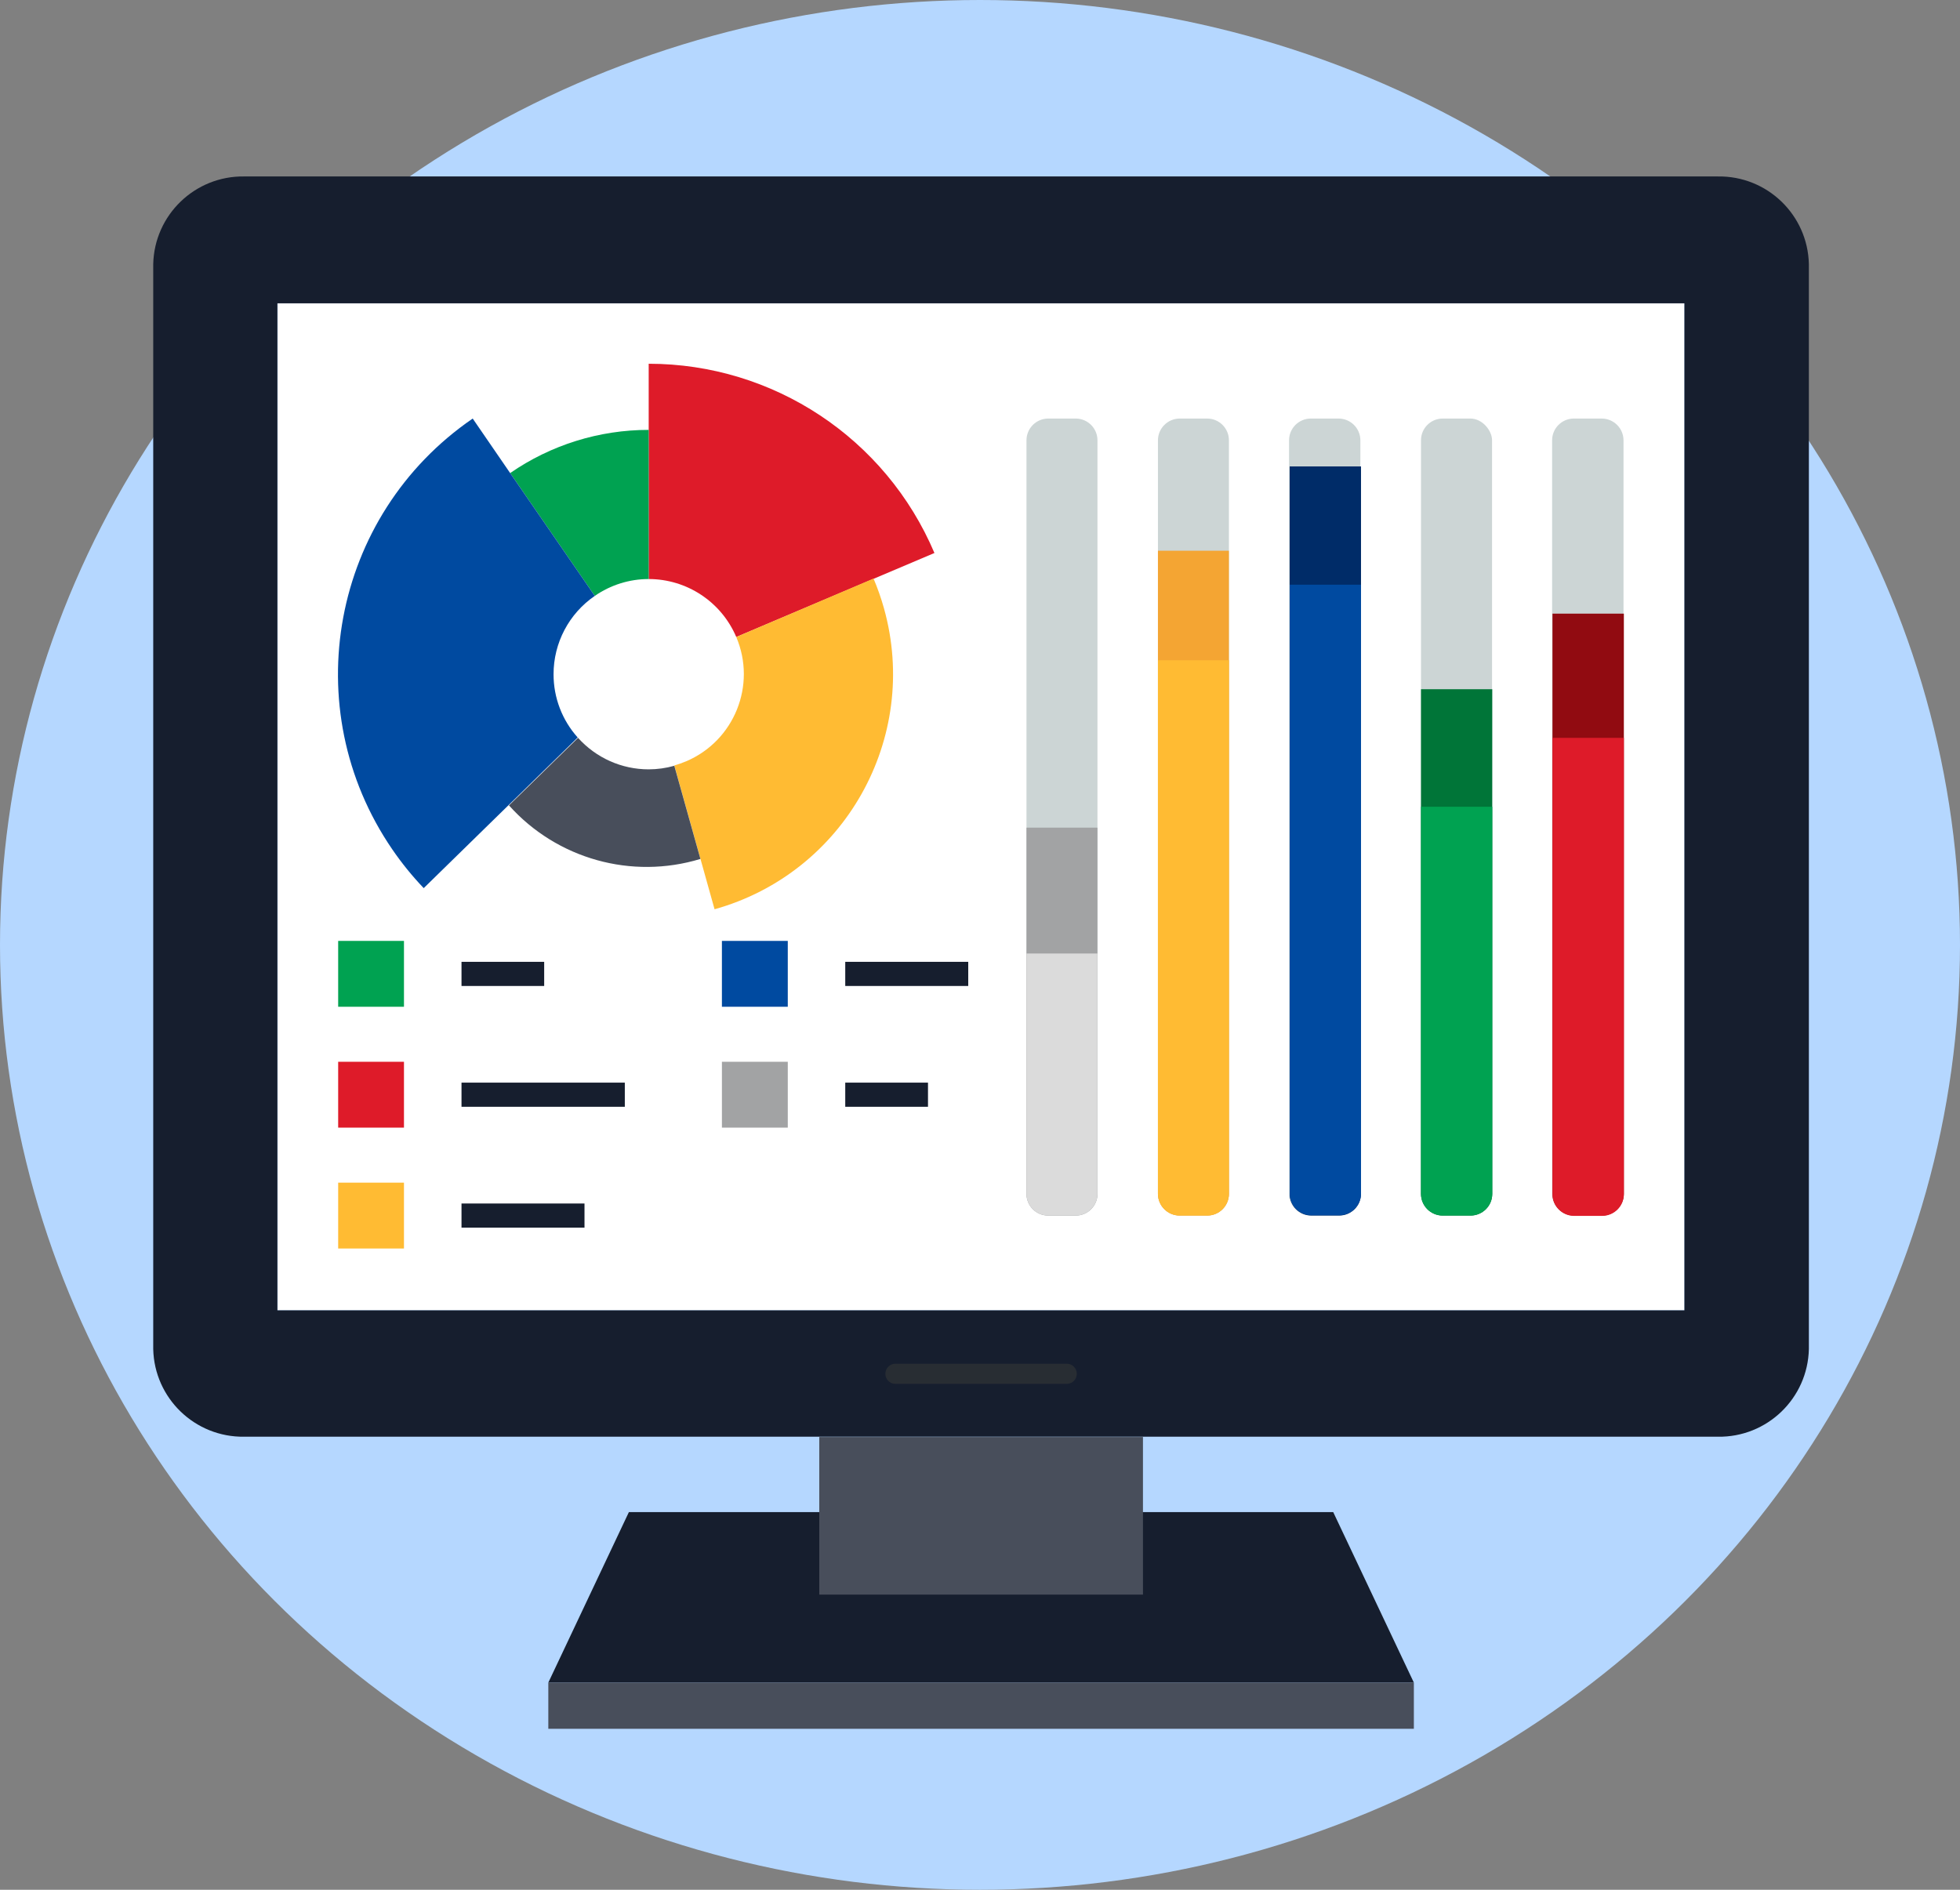
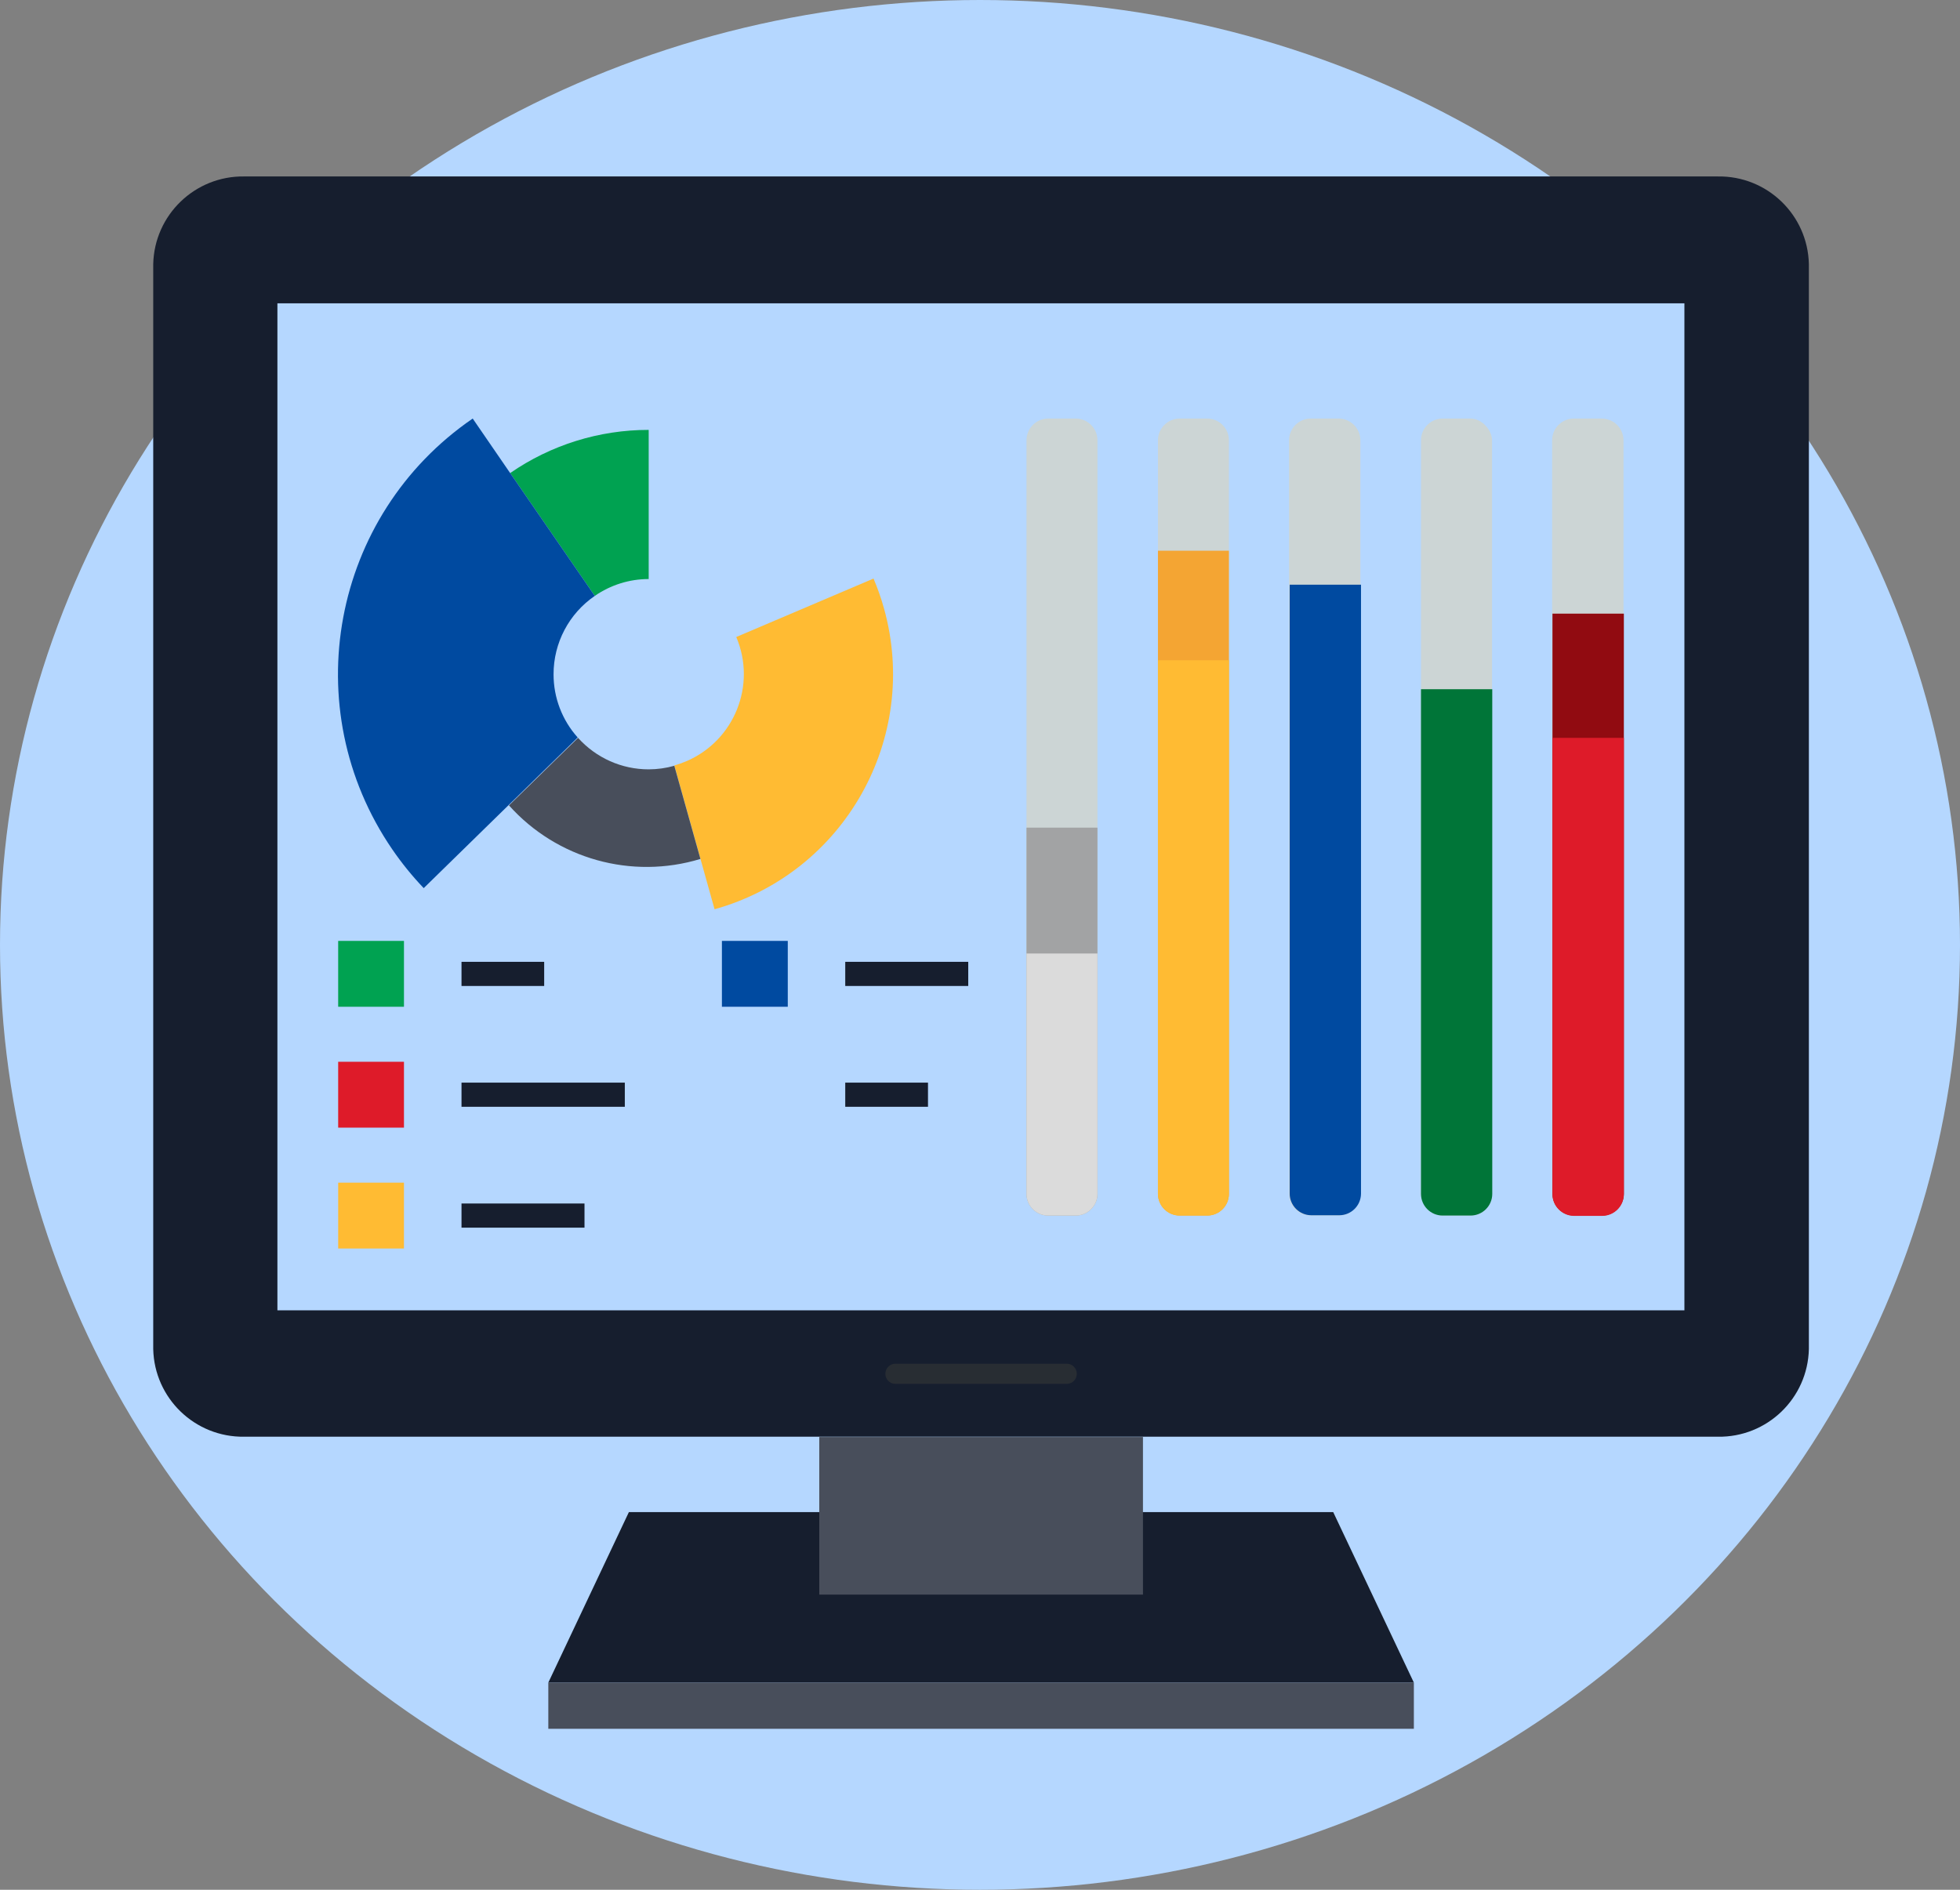
<svg xmlns="http://www.w3.org/2000/svg" id="Layer_2" viewBox="0 0 319.43 308.022">
  <rect x="0" y="0" width="319.43" height="308.022" fill="#808080" stroke="none" />
  <g id="Layer_1-2">
    <g>
      <ellipse cx="159.715" cy="154.011" rx="159.715" ry="154.011" style="fill:#b5d7ff;" />
-       <rect x="45.256" y="49.443" width="229.248" height="164.107" style="fill:#fff;" />
      <path d="M279.969,28.76H39.803c-8.03-.115-14.65,6.266-14.831,14.294V219.882c.181,8.028,6.801,14.409,14.831,14.294h240.166c8.032,.121,14.656-6.263,14.831-14.294V43.055c-.175-8.031-6.799-14.416-14.831-14.294Zm-5.453,184.813H45.211V49.443h229.305V213.573Z" style="fill:#161e2e;" />
      <polygon points="230.423 274.254 159.886 274.254 89.361 274.254 102.492 246.463 159.886 246.463 217.281 246.463 230.423 274.254" style="fill:#161e2e;" />
      <rect x="133.522" y="234.222" width="52.752" height="25.691" style="fill:#484e5b;" />
      <rect x="89.361" y="274.254" width="141.063" height="7.529" style="fill:#484e5b;" />
      <path d="M173.85,225.563h-27.916c-.907,0-1.643-.736-1.643-1.643s.736-1.643,1.643-1.643h27.916c.907,0,1.643,.736,1.643,1.643s-.736,1.643-1.643,1.643Z" style="fill:#282d33;" />
-       <path d="M105.72,59.288v35.092c6.221,.003,11.838,3.721,14.272,9.446l32.297-13.69c-7.926-18.696-26.262-30.842-46.568-30.848Z" style="fill:#de1b29;" />
      <path d="M109.895,124.76l6.56,23.444c21.17-5.922,33.531-27.884,27.609-49.054-.462-1.651-1.03-3.271-1.701-4.849l-22.372,9.526c3.339,7.85-.318,16.921-8.168,20.261-.627,.267-1.272,.492-1.928,.673Z" style="fill:#fb3;" />
      <path d="M105.72,94.38v-24.311c-8.066-.005-15.943,2.45-22.577,7.039l13.793,20.021c2.58-1.788,5.645-2.748,8.784-2.749Z" style="fill:#00a251;" />
      <path d="M90.216,109.895c-.005-5.104,2.51-9.881,6.719-12.766l-13.793-20.021h0l-6.103-8.887c-23.011,15.774-28.878,47.217-13.103,70.228,1.534,2.237,3.245,4.347,5.118,6.31l25.098-24.55c-2.542-2.833-3.944-6.507-3.936-10.313Z" style="fill:#004aa0;" />
      <path d="M105.72,125.399c-4.392,.003-8.578-1.864-11.511-5.134l-11.26,11.009c7.817,8.732,19.989,12.137,31.201,8.727l-4.255-15.184c-1.359,.384-2.764,.58-4.175,.582Z" style="fill:#484e5b;" />
      <rect x="55.113" y="153.361" width="10.724" height="10.735" style="fill:#00a251;" />
      <rect x="55.113" y="173.063" width="10.724" height="10.735" style="fill:#de1b29;" />
      <rect x="55.113" y="192.765" width="10.724" height="10.735" style="fill:#fb3;" />
      <rect x="117.653" y="153.361" width="10.735" height="10.735" style="fill:#004aa0;" />
-       <rect x="117.653" y="173.063" width="10.735" height="10.735" style="fill:#a2a3a4;" />
      <rect x="75.214" y="156.772" width="13.473" height="3.936" style="fill:#161e2e;" />
      <rect x="75.214" y="176.462" width="26.615" height="3.936" style="fill:#161e2e;" />
      <rect x="75.214" y="196.164" width="20.044" height="3.936" style="fill:#161e2e;" />
      <rect x="137.754" y="156.772" width="20.044" height="3.936" style="fill:#161e2e;" />
      <rect x="137.754" y="176.462" width="13.485" height="3.936" style="fill:#161e2e;" />
      <path d="M175.322,68.221h-4.506c-1.946,.013-3.519,1.59-3.525,3.537v122.844c.006,1.944,1.581,3.519,3.525,3.525h4.506c1.949,0,3.53-1.576,3.537-3.525V71.758c-.006-1.951-1.586-3.53-3.537-3.537Z" style="fill:#ccd5d5;" />
      <path d="M196.758,68.221h-4.506c-1.948,.012-3.524,1.589-3.537,3.537v122.844c.013,1.946,1.59,3.519,3.537,3.525h4.506c1.944-.006,3.519-1.581,3.525-3.525V71.758c-.006-1.946-1.579-3.524-3.525-3.537Z" style="fill:#ccd5d5;" />
      <path d="M218.171,68.221h-4.563c-1.946,.013-3.519,1.59-3.525,3.537v122.844c.006,1.944,1.581,3.519,3.525,3.525h4.563c1.946-.006,3.524-1.579,3.537-3.525V71.758c-.012-1.948-1.589-3.524-3.537-3.537Z" style="fill:#ccd5d5;" />
      <rect x="231.587" y="68.221" width="11.579" height="129.905" rx="3.537" ry="3.537" style="fill:#ccd5d5;" />
      <path d="M261.054,68.221h-4.563c-1.951,.006-3.53,1.586-3.537,3.537v122.844c.006,1.949,1.588,3.525,3.537,3.525h4.563c1.946-.006,3.524-1.579,3.537-3.525V71.758c-.012-1.948-1.589-3.524-3.537-3.537Z" style="fill:#ccd5d5;" />
      <path d="M167.29,134.902v59.699c.006,1.944,1.581,3.519,3.525,3.525h4.506c1.949,0,3.53-1.576,3.537-3.525v-59.699h-11.568Z" style="fill:#a2a3a4;" />
      <path d="M167.29,155.414v39.187c.006,1.944,1.581,3.519,3.525,3.525h4.506c1.949,0,3.53-1.576,3.537-3.525v-39.187h-11.568Z" style="fill:#dbdbdb;" />
      <path d="M188.715,89.76v104.842c.013,1.946,1.59,3.519,3.537,3.525h4.506c1.944-.006,3.519-1.581,3.525-3.525V89.76h-11.568Z" style="fill:#f4a533;" />
      <path d="M188.715,107.614v86.988c.013,1.946,1.59,3.519,3.537,3.525h4.506c1.944-.006,3.519-1.581,3.525-3.525V107.614h-11.568Z" style="fill:#fb3;" />
-       <path d="M210.185,76.024v118.577c.006,1.944,1.581,3.519,3.525,3.525h4.563c1.946-.006,3.524-1.579,3.537-3.525V76.024h-11.625Z" style="fill:#002c68;" />
      <path d="M210.185,95.304v99.251c.006,1.944,1.581,3.519,3.525,3.525h4.563c1.946-.006,3.524-1.579,3.537-3.525V95.304h-11.625Z" style="fill:#004aa0;" />
      <path d="M231.587,112.337v82.265c0,1.947,1.578,3.525,3.525,3.525h4.563c1.944-.006,3.519-1.581,3.525-3.525V112.337h-11.614Z" style="fill:#007538;" />
-       <path d="M231.587,131.491v63.11c0,1.947,1.578,3.525,3.525,3.525h4.563c1.944-.006,3.519-1.581,3.525-3.525v-63.11h-11.614Z" style="fill:#00a251;" />
      <path d="M253.012,100.016v94.586c.006,1.949,1.588,3.525,3.537,3.525h4.563c1.946-.006,3.524-1.579,3.537-3.525V100.016h-11.636Z" style="fill:#910b11;" />
      <path d="M253.012,120.266v74.393c.006,1.949,1.588,3.525,3.537,3.525h4.563c1.946-.006,3.524-1.579,3.537-3.525V120.266h-11.636Z" style="fill:#de1b29;" />
    </g>
  </g>
</svg>